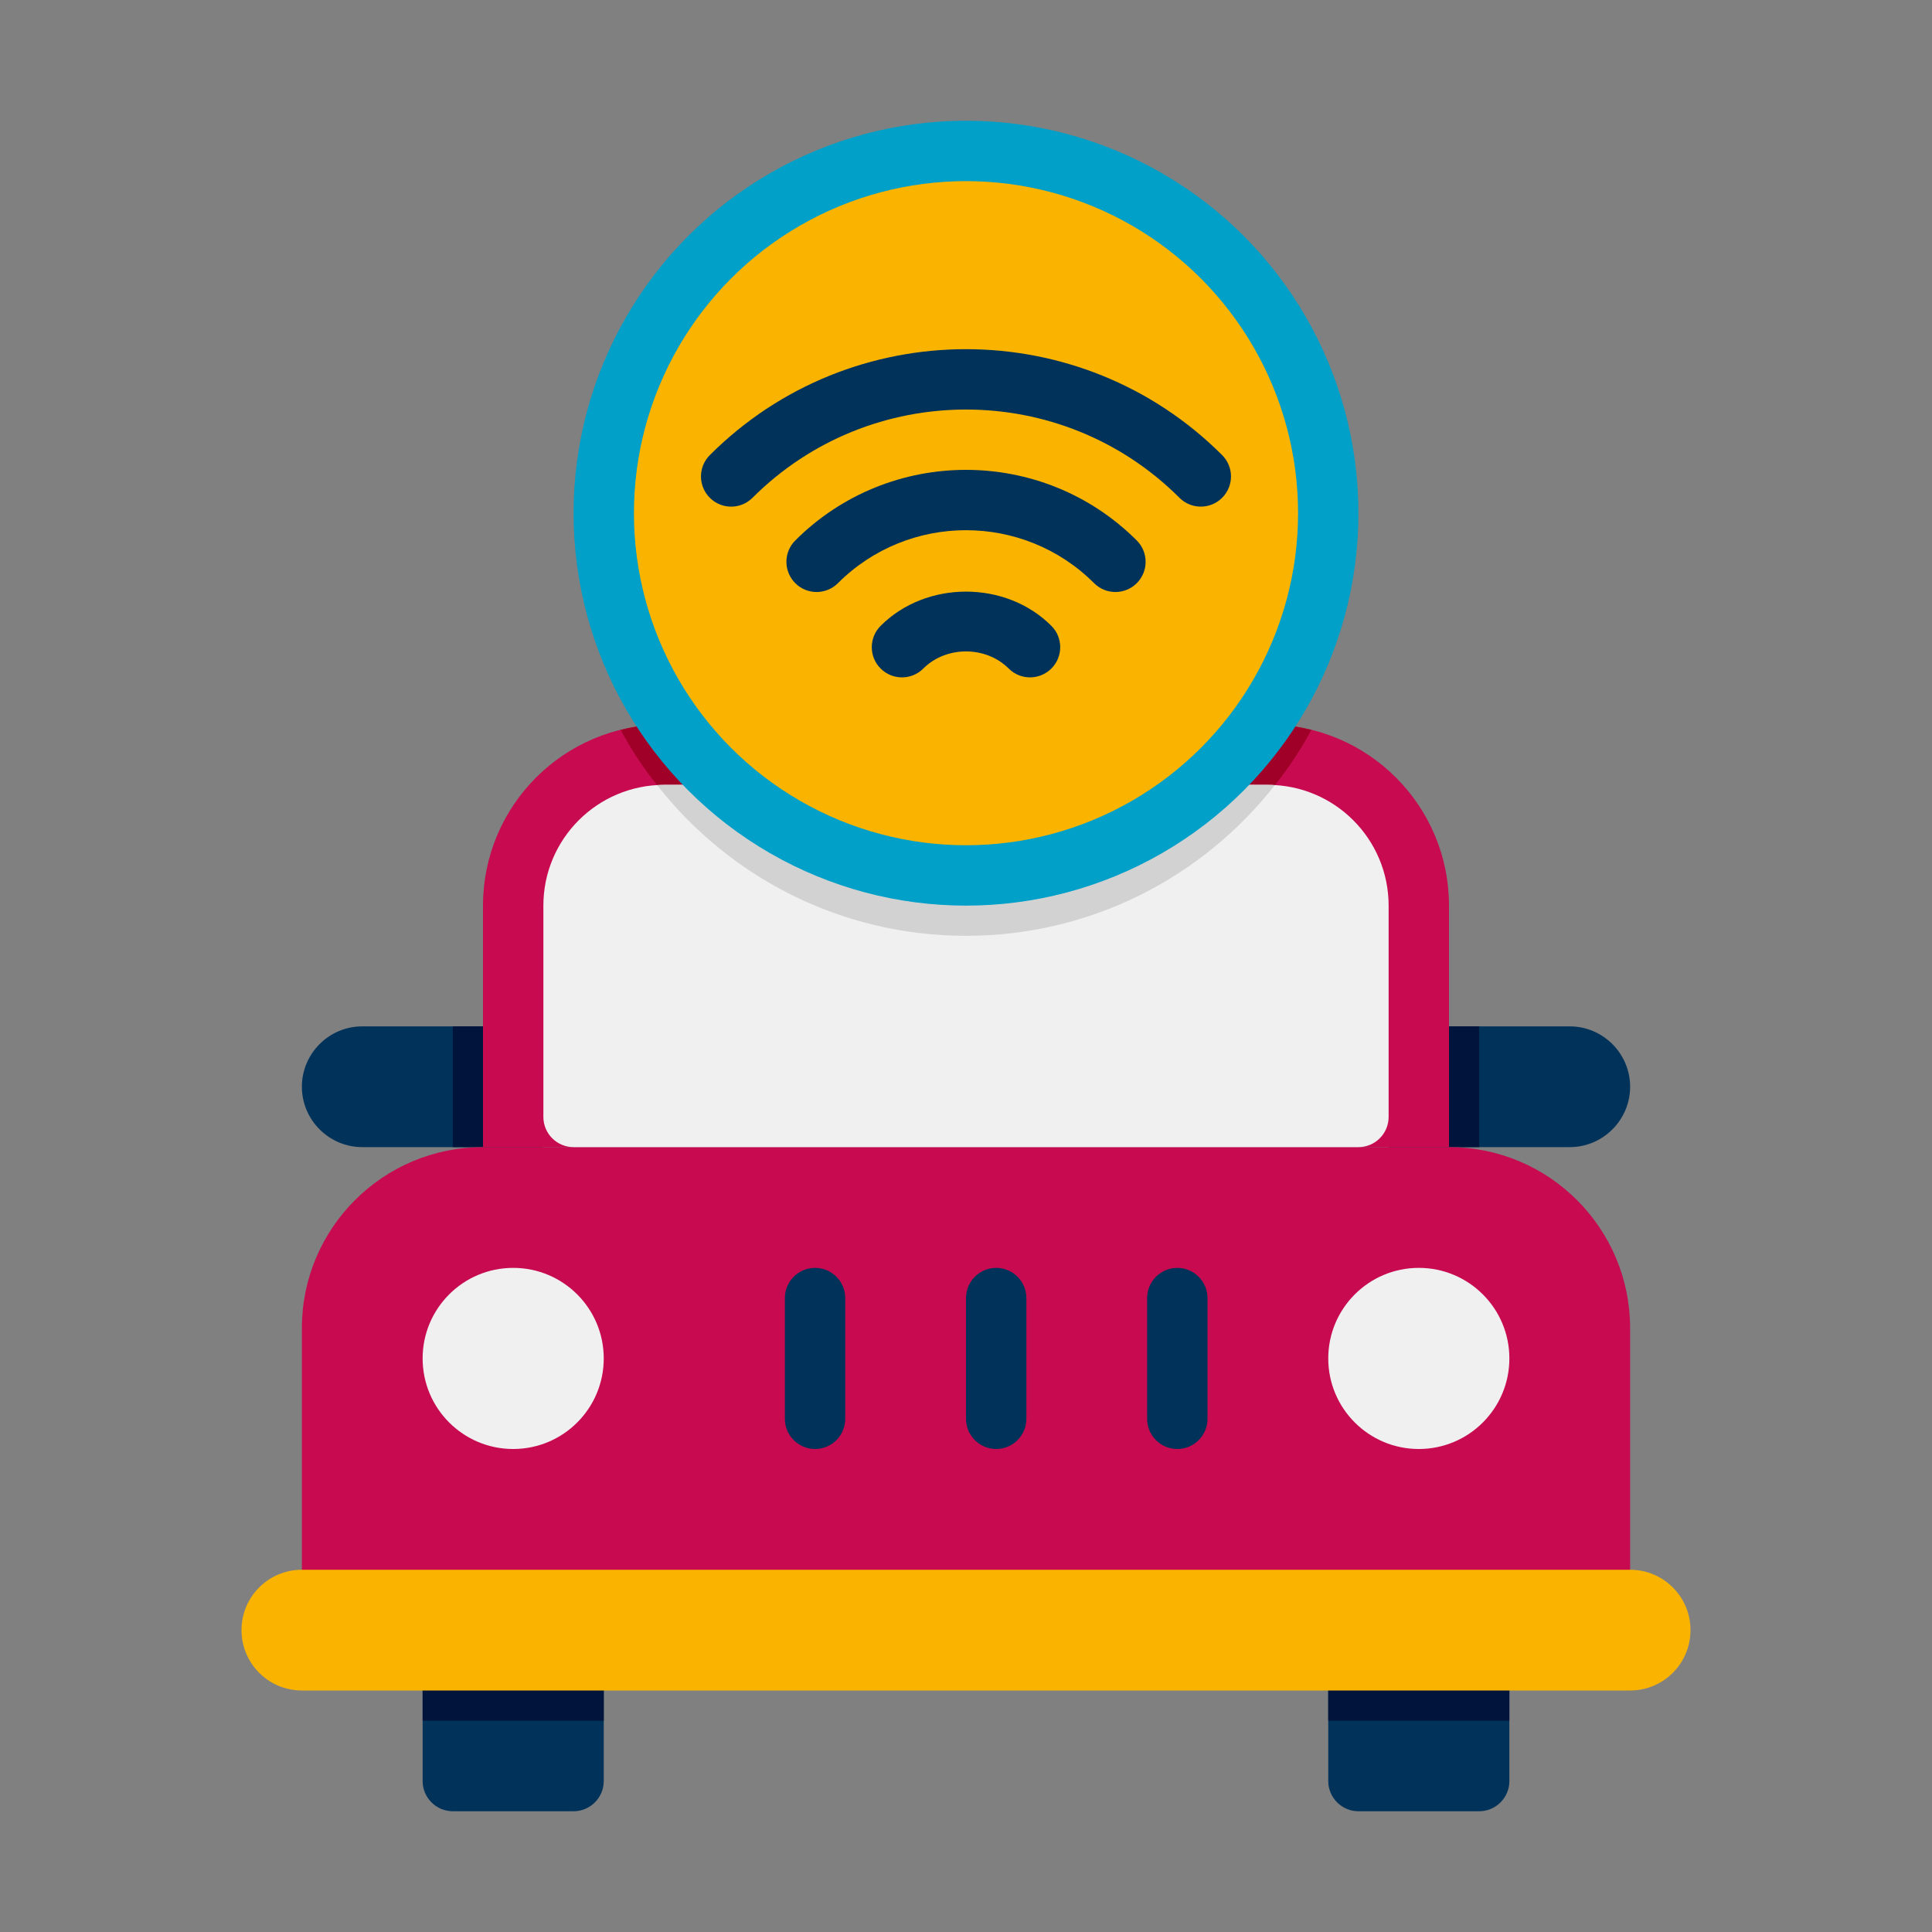
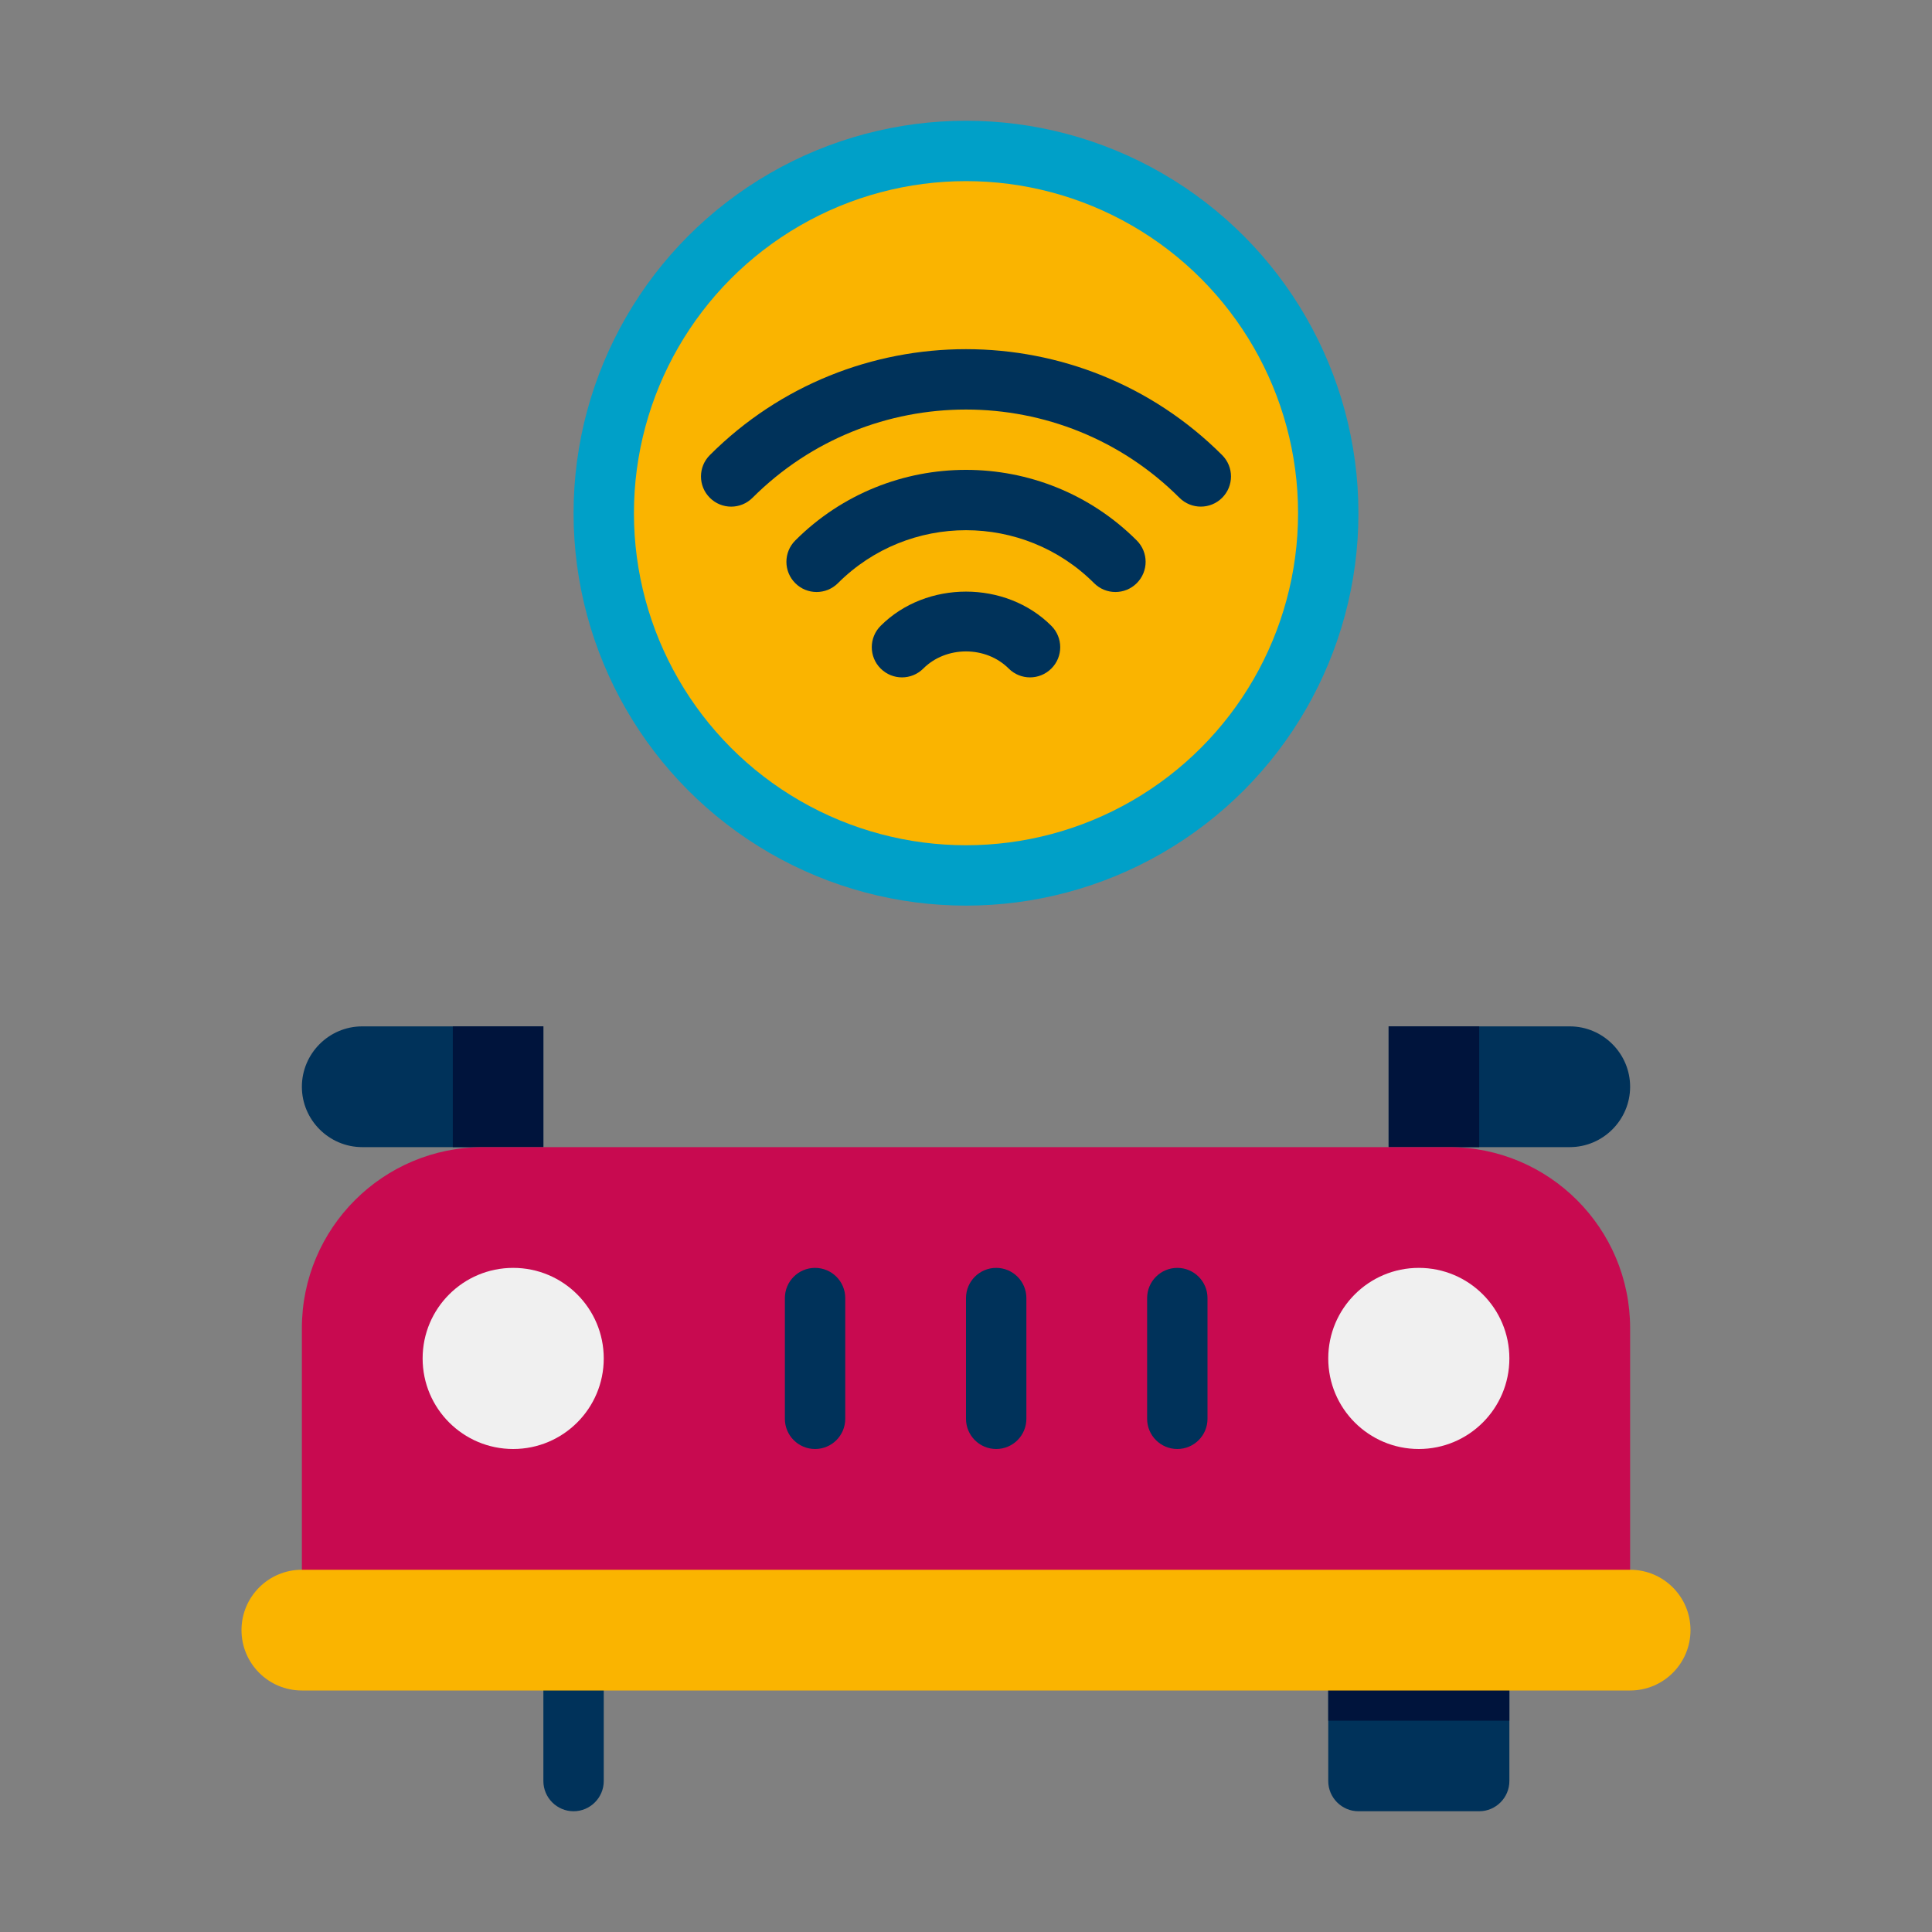
<svg xmlns="http://www.w3.org/2000/svg" width="1024" height="1024" viewBox="0 0 64 64">
  <rect x="0" y="0" width="64" height="64" fill="#808080" stroke="none" />
  <g id="Icons">
    <g>
-       <path d="m20 52v7c0 .55-.45 1-1 1h-4c-.55 0-1-.45-1-1v-7z" fill="#00325a" />
+       <path d="m20 52v7c0 .55-.45 1-1 1c-.55 0-1-.45-1-1v-7z" fill="#00325a" />
    </g>
    <g>
-       <path d="m14 54h6v3h-6z" fill="#00143c" />
-     </g>
+       </g>
    <g>
      <path d="m50 52v7c0 .55-.45 1-1 1h-4c-.55 0-1-.45-1-1v-7z" fill="#00325a" />
    </g>
    <g>
      <path d="m44 54h6v3h-6z" fill="#00143c" />
    </g>
    <g>
      <path d="m54 36c0 1.095-.894 2-2 2h-6v-4h6c1.1 0 2 .9 2 2z" fill="#00325a" />
    </g>
    <g>
      <path d="m46 34h3v4h-3z" fill="#00143c" />
    </g>
    <g>
      <path d="m18 34v4h-6c-1.1 0-2-.9-2-2 0-1.093.891-2 2-2z" fill="#00325a" />
    </g>
    <g>
      <path d="m15 34h3v4h-3z" fill="#00143c" />
    </g>
    <g>
      <path d="m54 54h-44v-10c0-3.314 2.686-6 6-6h32c3.314 0 6 2.686 6 6z" fill="#c80a50" />
    </g>
    <g>
-       <path d="m48 38h-32v-8c0-3.314 2.686-6 6-6h20c3.314 0 6 2.686 6 6z" fill="#c80a50" />
-     </g>
+       </g>
    <g>
-       <path d="m43.44 24.18c-.35.65-.75 1.26-1.21 1.83-.08-.01-.15-.01-.23-.01h-20c-.08 0-.15 0-.23.01-.46-.57-.86-1.18-1.21-1.83.46-.12.94-.18 1.44-.18h20c.5 0 .98.06 1.44.18z" fill="#a00028" />
-     </g>
+       </g>
    <g>
-       <path d="m18 37v-7c0-2.209 1.791-4 4-4h20c2.209 0 4 1.791 4 4v7c0 .552-.448 1-1 1h-26c-.552 0-1-.448-1-1z" fill="#f0f0f0" />
-     </g>
+       </g>
    <g>
-       <path d="m42.23 26.01c-2.38 3.04-6.08 4.99-10.23 4.99s-7.85-1.95-10.23-4.99c.08-.01.15-.01.23-.01h20c.08 0 .15 0 .23.01z" fill="#d2d2d2" />
-     </g>
+       </g>
    <g>
      <circle cx="32" cy="17" fill="#00a0c8" r="13" />
    </g>
    <g>
      <path d="m54 56h-44c-1.105 0-2-.895-2-2 0-1.105.895-2 2-2h44c1.105 0 2 .895 2 2 0 1.105-.895 2-2 2z" fill="#fab400" />
    </g>
    <g>
      <circle cx="17" cy="45" fill="#f0f0f0" r="3" />
    </g>
    <g>
      <circle cx="47" cy="45" fill="#f0f0f0" r="3" />
    </g>
    <g>
      <path d="m27 48c-.552 0-1-.448-1-1v-4c0-.552.448-1 1-1 .552 0 1 .448 1 1v4c0 .552-.448 1-1 1z" fill="#00325a" />
    </g>
    <g>
      <path d="m33 48c-.552 0-1-.448-1-1v-4c0-.552.448-1 1-1 .552 0 1 .448 1 1v4c0 .552-.448 1-1 1z" fill="#00325a" />
    </g>
    <g>
      <path d="m39 48c-.552 0-1-.448-1-1v-4c0-.552.448-1 1-1 .552 0 1 .448 1 1v4c0 .552-.448 1-1 1z" fill="#00325a" />
    </g>
    <g>
      <g>
        <circle cx="32" cy="17" fill="#fab400" r="11" />
      </g>
      <g>
        <g>
          <path d="m36.243 19.318c-2.34-2.339-6.146-2.339-8.485 0-.391.391-1.023.391-1.414 0s-.391-1.023 0-1.414c3.119-3.119 8.194-3.119 11.313 0 .391.391.391 1.023 0 1.414s-1.024.391-1.414 0z" fill="#00325a" />
        </g>
        <g>
          <path d="m39.071 16.49c-3.899-3.898-10.243-3.898-14.143 0-.391.391-1.023.391-1.414 0s-.391-1.023 0-1.414c4.679-4.679 12.292-4.679 16.971 0 .391.391.391 1.023 0 1.414-.39.39-1.023.39-1.414 0z" fill="#00325a" />
        </g>
        <g>
          <path d="m33.414 22.146c-.756-.756-2.072-.756-2.828 0-.39.391-1.023.391-1.414 0-.391-.39-.391-1.023 0-1.414 1.511-1.512 4.146-1.512 5.656 0 .391.391.391 1.024 0 1.414-.391.391-1.023.391-1.414 0z" fill="#00325a" />
        </g>
      </g>
    </g>
  </g>
</svg>